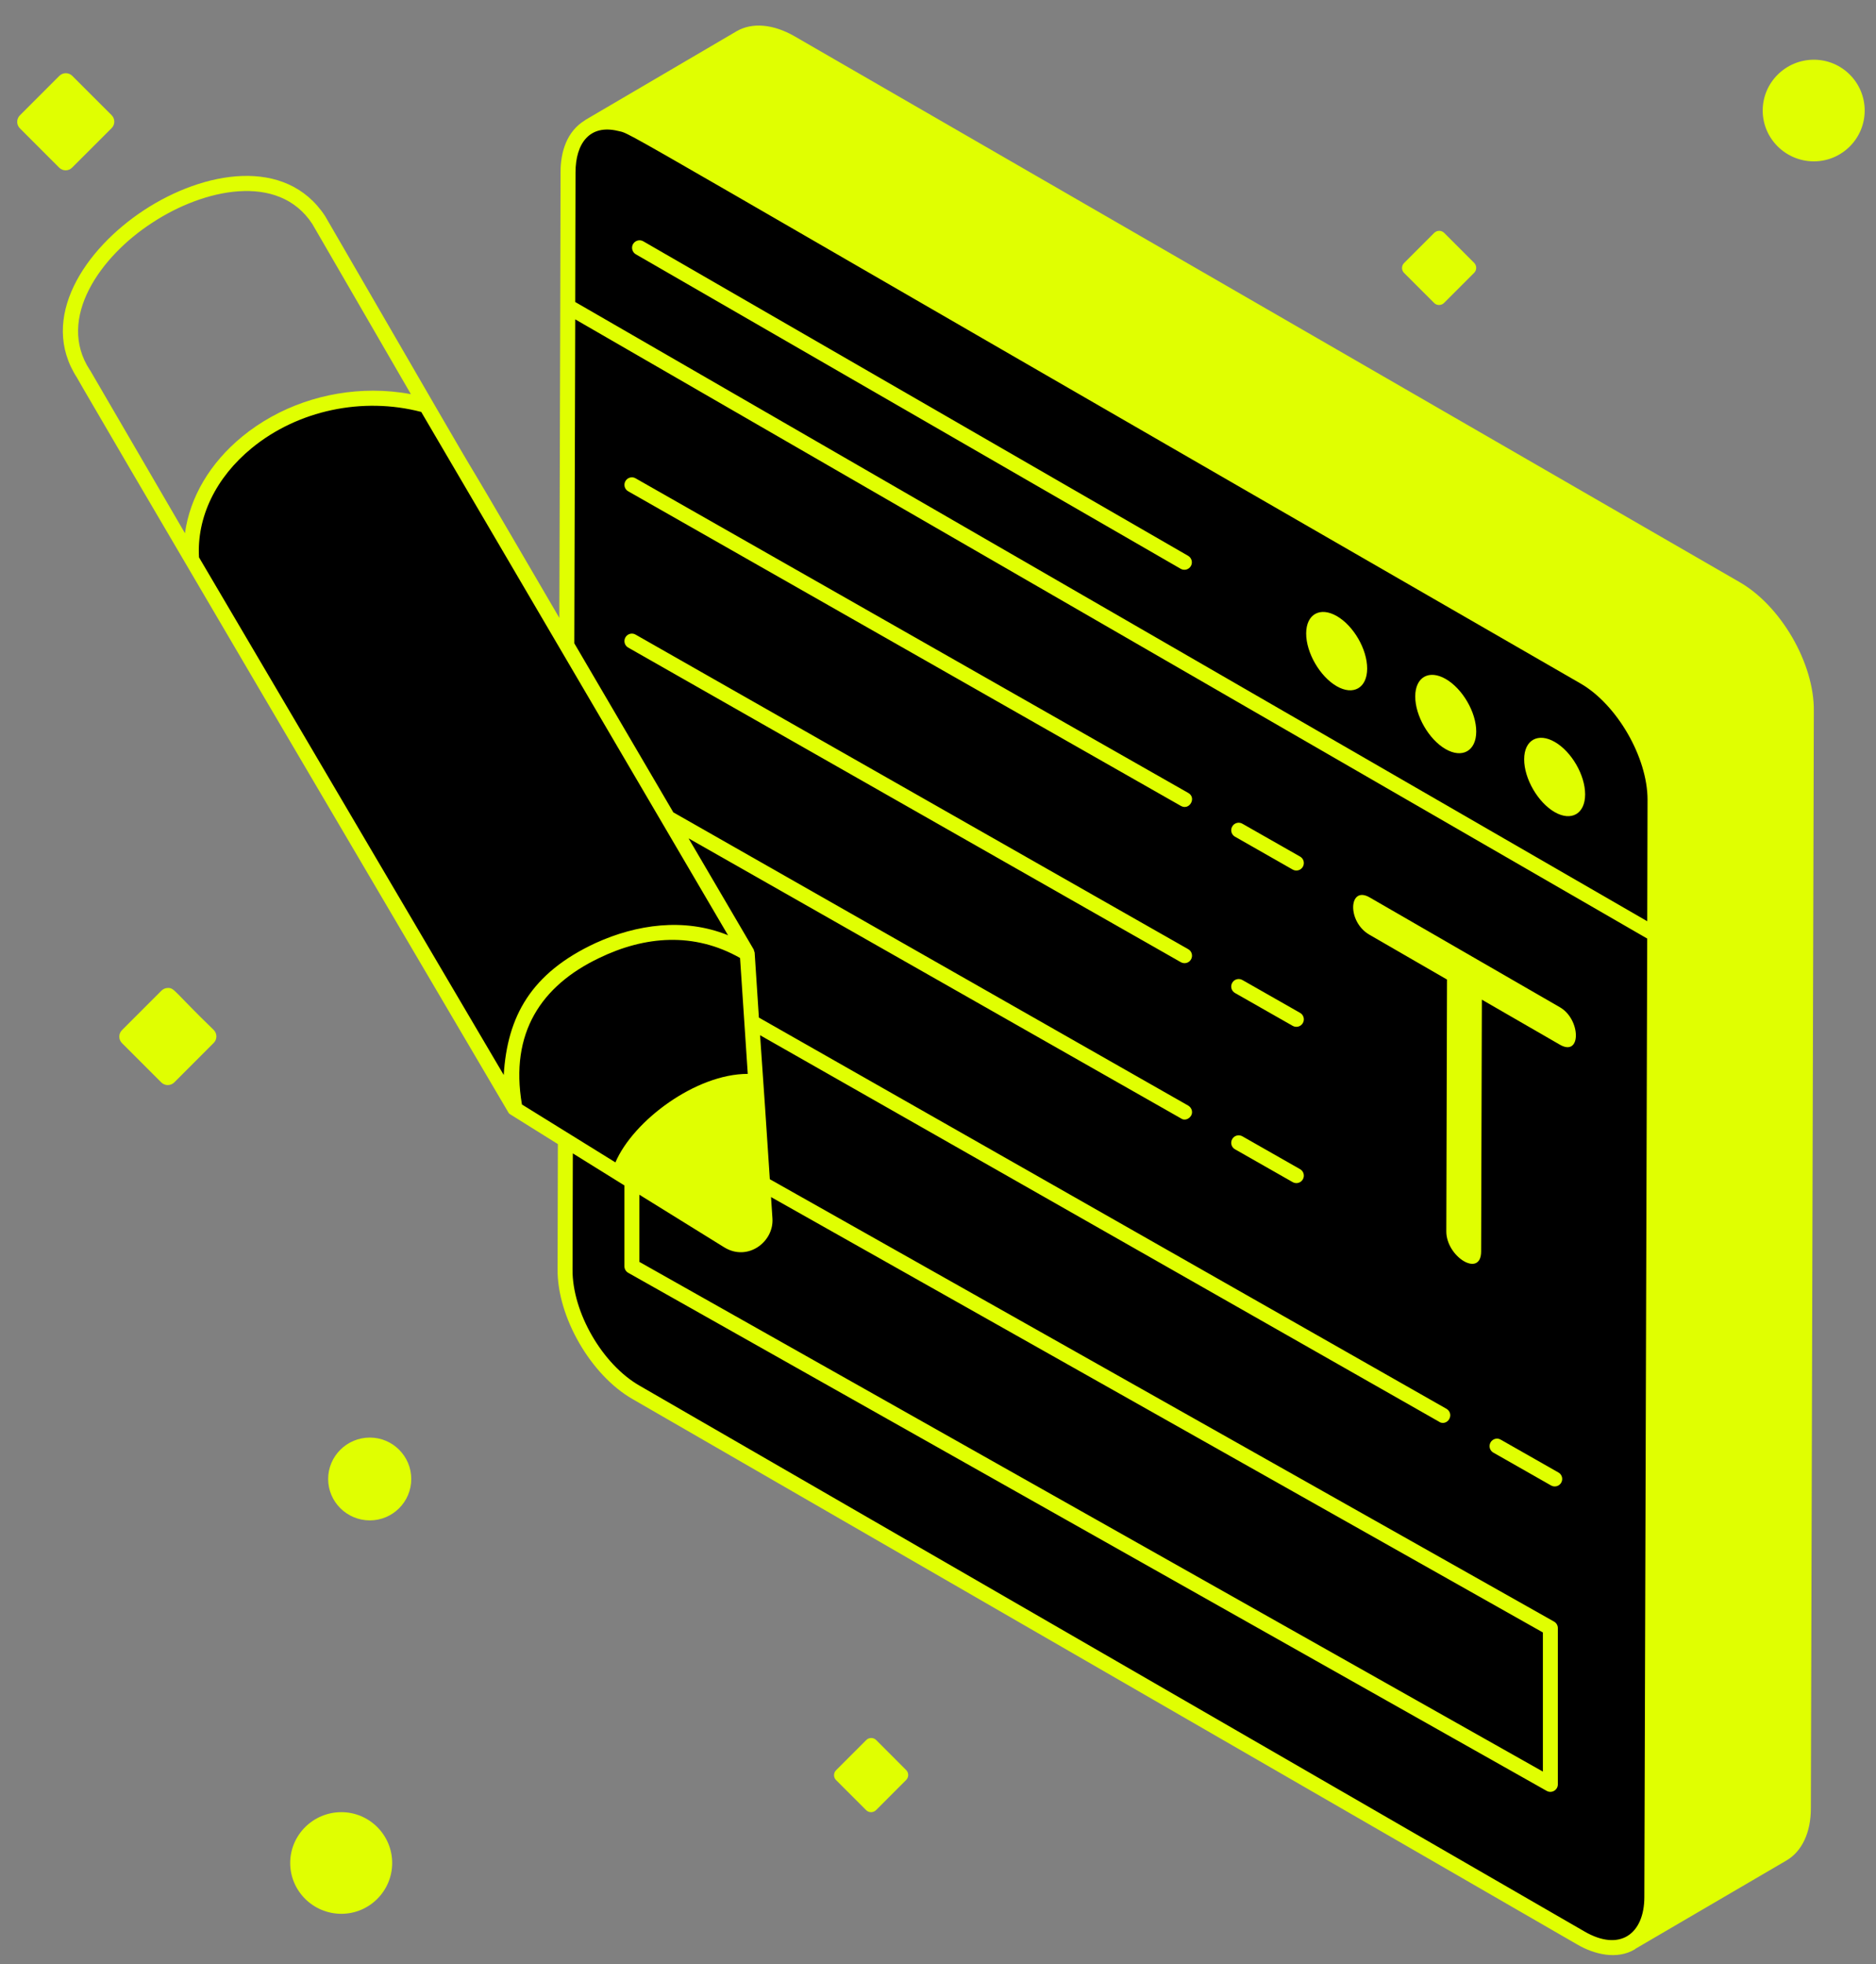
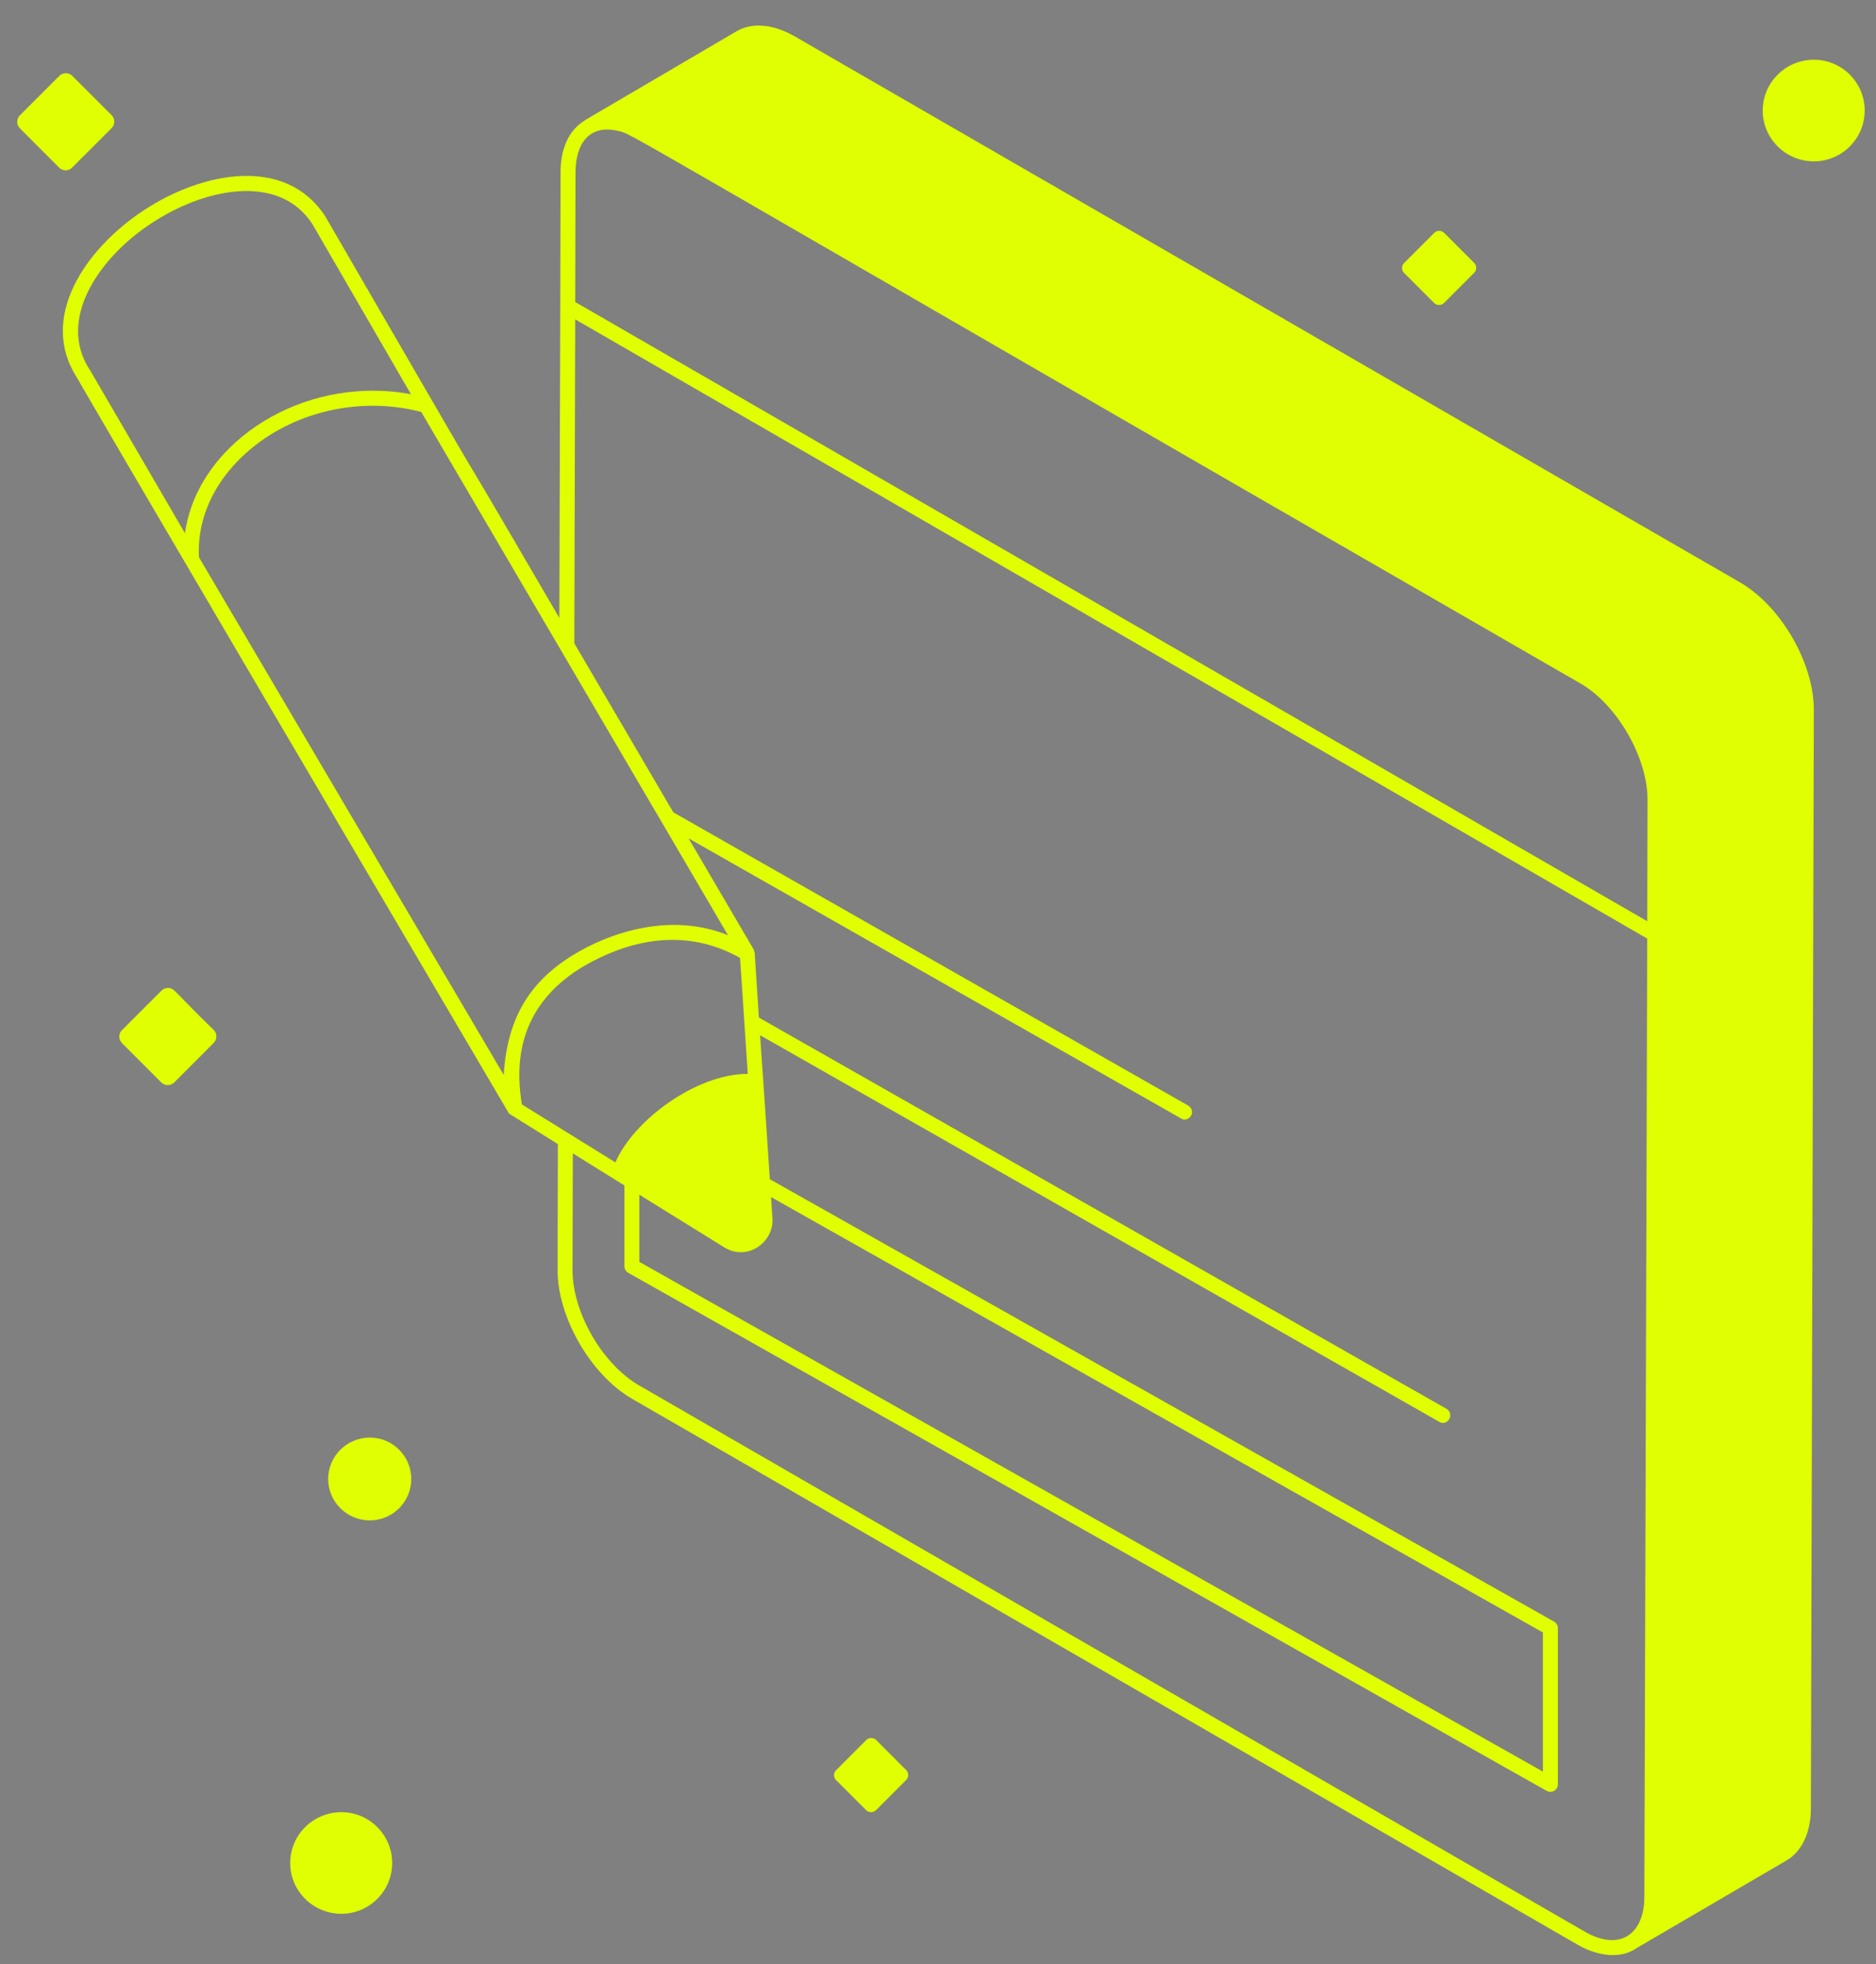
<svg xmlns="http://www.w3.org/2000/svg" width="64" height="67" viewBox="0 0 64 67" fill="none">
  <rect x="0" y="0" width="64" height="67" fill="#808080" stroke="none" />
-   <path d="M25.335 32.289L14.476 13.875C11.832 13.179 9.656 14.165 8.899 14.745C7.09 15.807 6.457 17.899 6.367 18.812L17.491 37.427C17.026 34.737 18.819 33.193 19.773 32.758C21.865 31.38 24.353 31.871 25.335 32.289Z" fill="black" />
-   <path d="M25.826 36.942L25.439 32.457C23.43 31.158 20.898 32.063 19.883 32.679C17.432 33.963 17.262 36.598 17.483 37.755L21.046 39.969C22.404 37.533 24.799 36.936 25.826 36.942Z" fill="black" />
-   <path d="M57.085 64.739V23.781L21.726 3.823L19.793 4.467L19.393 5.512L19.288 21.772L25.382 32.339L26.13 41.792L25.225 42.384L19.271 38.937V43.342C19.118 45.152 20.577 46.765 21.325 47.346L53.41 65.817L54.838 66.478C55.868 66.603 56.765 65.371 57.085 64.739Z" fill="black" />
-   <path d="M53.043 25.31C53.613 25.639 54.079 26.44 54.077 27.101C54.075 27.762 53.606 28.029 53.036 27.701C52.467 27.372 51.995 26.561 51.997 25.9C51.998 25.239 52.474 24.981 53.043 25.31ZM49.322 23.162C49.892 23.491 50.364 24.295 50.362 24.956C50.36 25.617 49.885 25.881 49.315 25.552C48.746 25.224 48.279 24.416 48.281 23.755C48.283 23.094 48.753 22.833 49.322 23.162ZM45.607 21.017C46.176 21.345 46.643 22.147 46.641 22.808C46.639 23.468 46.169 23.736 45.6 23.407C45.031 23.078 44.558 22.267 44.56 21.607C44.562 20.946 45.038 20.688 45.607 21.017ZM21.945 8.231L40.533 18.96C40.655 19.031 40.697 19.187 40.627 19.309C40.555 19.432 40.399 19.472 40.278 19.402L21.69 8.674C21.569 8.603 21.527 8.446 21.596 8.325C21.669 8.202 21.826 8.161 21.945 8.231ZM50.554 34.1L50.529 42.688C50.527 43.604 49.338 42.876 49.341 42.002L49.365 33.414L46.718 31.885C45.945 31.439 46.011 30.201 46.722 30.61L53.219 34.361C53.933 34.773 53.953 36.063 53.215 35.636L50.554 34.1ZM40.284 27.49L21.431 16.759C21.308 16.691 21.267 16.534 21.336 16.412C21.406 16.288 21.564 16.245 21.684 16.317L40.537 27.048C40.682 27.129 40.694 27.28 40.632 27.391C40.57 27.504 40.433 27.575 40.284 27.49ZM44.099 29.662L42.132 28.541C42.009 28.473 41.967 28.316 42.037 28.194C42.107 28.07 42.264 28.027 42.385 28.099L44.352 29.219C44.475 29.288 44.517 29.444 44.447 29.567C44.377 29.691 44.22 29.731 44.099 29.662ZM40.284 32.822L21.431 22.09C21.308 22.021 21.267 21.865 21.336 21.742C21.406 21.619 21.564 21.576 21.684 21.648L40.537 32.379C40.66 32.448 40.702 32.604 40.632 32.727C40.562 32.851 40.405 32.891 40.284 32.822ZM44.099 34.993L42.132 33.873C42.009 33.804 41.967 33.648 42.037 33.525C42.107 33.401 42.264 33.36 42.385 33.43L44.352 34.55C44.475 34.619 44.517 34.776 44.447 34.898C44.377 35.022 44.22 35.062 44.099 34.993ZM44.099 40.324L42.132 39.204C42.009 39.136 41.967 38.979 42.037 38.856C42.107 38.733 42.264 38.691 42.385 38.762L44.352 39.882C44.475 39.951 44.517 40.107 44.447 40.23C44.377 40.353 44.22 40.394 44.099 40.324ZM52.913 50.671L50.945 49.551C50.822 49.482 50.781 49.326 50.85 49.203C50.92 49.08 51.078 49.037 51.198 49.109L53.166 50.229C53.289 50.298 53.331 50.454 53.261 50.577C53.191 50.7 53.034 50.741 52.913 50.671Z" fill="#E0FF01" />
  <path d="M4.916 7.167C6.948 5.834 9.751 5.328 11.091 7.371C19.116 21.229 13.537 11.567 19.082 21.078L19.113 10.455C19.114 10.35 19.124 5.578 19.123 5.873C19.123 5.167 19.345 4.476 19.953 4.106C19.955 4.104 19.955 4.101 19.957 4.099C19.96 4.097 19.962 4.095 19.965 4.094L25.13 1.065C25.661 0.757 26.382 0.821 27.105 1.237L59.332 19.849C60.744 20.651 61.9 22.624 61.879 24.26C61.845 36.92 61.82 46.003 61.778 61.687C61.778 62.508 61.474 63.156 60.944 63.465L55.8 66.472C55.788 66.479 55.78 66.491 55.768 66.498C55.167 66.852 54.403 66.678 53.798 66.324L21.573 47.721C20.154 46.905 19.011 44.925 19.022 43.303L19.032 39.027C18.929 38.963 17.295 37.942 17.399 38.007C17.378 37.997 17.358 37.976 17.348 37.956C2.632 12.961 2.573 12.792 2.633 12.894C1.304 10.858 2.889 8.497 4.916 7.167ZM17.185 36.669C17.306 34.675 18.111 33.193 20.32 32.168C21.723 31.53 23.335 31.302 24.817 31.894C24.817 31.904 24.827 31.904 24.837 31.904L14.37 14.052C12.372 13.529 10.165 13.994 8.59 15.284C7.36 16.291 6.709 17.647 6.789 19.012C21.035 43.209 16.122 34.864 17.185 36.669ZM3.072 12.628L6.31 18.19C6.478 16.962 7.162 15.794 8.266 14.89C9.51 13.872 11.114 13.327 12.728 13.327C13.159 13.327 13.592 13.366 14.018 13.446C13.958 13.342 10.44 7.269 10.654 7.639C9.495 5.868 6.93 6.453 5.194 7.598C3.431 8.737 1.914 10.864 3.064 12.62C3.064 12.62 3.065 12.621 3.065 12.621C3.068 12.625 3.072 12.628 3.072 12.628ZM19.624 10.302L56.196 31.425C56.196 31.322 56.207 27.007 56.206 27.282C56.206 25.828 55.158 24.028 53.918 23.314C19.928 3.727 21.653 4.608 21.081 4.466C20.115 4.232 19.634 4.893 19.634 5.883C19.633 5.986 19.623 10.595 19.624 10.302ZM19.532 43.303C19.521 44.762 20.552 46.548 21.828 47.273L54.053 65.885C55.267 66.591 56.097 65.966 56.097 64.709L56.195 32.016L19.624 10.894L19.593 21.945L22.971 27.711L40.532 37.711C40.655 37.782 40.706 37.935 40.634 38.058C40.554 38.187 40.397 38.231 40.288 38.15L23.491 28.598C23.744 29.03 25.841 32.608 25.707 32.379L25.715 32.394C25.722 32.405 25.718 32.419 25.723 32.431C25.732 32.457 25.746 32.483 25.746 32.507C25.766 32.809 25.897 34.826 25.889 34.701V34.711L49.349 48.058C49.472 48.13 49.512 48.283 49.441 48.405C49.4 48.487 49.308 48.538 49.226 48.538C49.186 48.538 49.135 48.528 49.094 48.497L25.93 35.313C26.157 38.534 26.047 37.032 26.263 40.225L53.016 55.315C53.096 55.359 53.146 55.445 53.146 55.537V60.868C53.146 61.064 52.934 61.186 52.765 61.09L21.431 43.417C21.352 43.372 21.302 43.287 21.302 43.195V40.438C21.11 40.319 19.435 39.277 19.542 39.344L19.532 43.303ZM26.352 41.563C26.406 42.363 25.508 43.04 24.71 42.55L24.708 42.549C23.672 41.907 22.941 41.454 21.812 40.754V43.045L52.636 60.432V55.686L26.304 40.834L26.352 41.563ZM20.995 39.651C21.606 38.223 23.745 36.63 25.51 36.632C25.503 36.528 25.24 32.574 25.247 32.678C23.681 31.791 22.005 31.92 20.431 32.684C18.463 33.627 17.387 35.236 17.806 37.676C17.913 37.742 21.098 39.715 20.995 39.651ZM60.135 3.771C60.135 2.815 60.918 2.037 61.881 2.037C62.837 2.037 63.614 2.815 63.614 3.771C63.614 4.726 62.837 5.504 61.881 5.504C60.918 5.504 60.135 4.726 60.135 3.771ZM11.646 61.816C12.601 61.816 13.379 62.594 13.379 63.55C13.379 64.505 12.601 65.283 11.646 65.283C10.683 65.283 9.9 64.505 9.9 63.55C9.9 62.594 10.683 61.816 11.646 61.816ZM11.195 50.451C11.195 49.672 11.833 49.038 12.617 49.038C13.396 49.038 14.03 49.672 14.03 50.451C14.03 51.23 13.396 51.863 12.617 51.863C11.833 51.863 11.195 51.23 11.195 50.451ZM5.508 33.793C5.567 33.734 5.646 33.701 5.73 33.701C5.956 33.701 5.916 33.801 7.29 35.133C7.413 35.255 7.413 35.454 7.29 35.576L5.946 36.922C5.886 36.981 5.807 37.014 5.723 37.014C5.639 37.014 5.56 36.981 5.501 36.922L4.162 35.583C4.039 35.461 4.039 35.261 4.162 35.139L5.508 33.793ZM0.679 3.934L2.023 2.589C2.083 2.53 2.162 2.497 2.245 2.497C2.329 2.497 2.408 2.53 2.467 2.589L3.807 3.928C3.93 4.051 3.93 4.25 3.807 4.372L2.461 5.717C2.403 5.777 2.323 5.81 2.239 5.81C2.156 5.81 2.076 5.777 2.017 5.717L0.679 4.378C0.556 4.256 0.556 4.057 0.679 3.934ZM29.552 59.356C29.597 59.311 29.657 59.286 29.721 59.286C29.785 59.286 29.845 59.311 29.891 59.356L30.913 60.379C31.007 60.473 31.007 60.625 30.913 60.718L29.887 61.746C29.84 61.791 29.78 61.816 29.716 61.816C29.653 61.816 29.592 61.792 29.547 61.746L28.524 60.723C28.43 60.63 28.43 60.477 28.524 60.384L29.552 59.356ZM49.264 10.334C49.218 10.379 49.158 10.404 49.094 10.404C49.03 10.404 48.969 10.38 48.925 10.334L47.901 9.311C47.807 9.218 47.807 9.065 47.901 8.972L48.929 7.944C48.975 7.899 49.035 7.874 49.099 7.874C49.163 7.874 49.222 7.899 49.268 7.944L50.291 8.967C50.384 9.061 50.384 9.213 50.291 9.306L49.264 10.334Z" fill="#E0FF01" />
</svg>